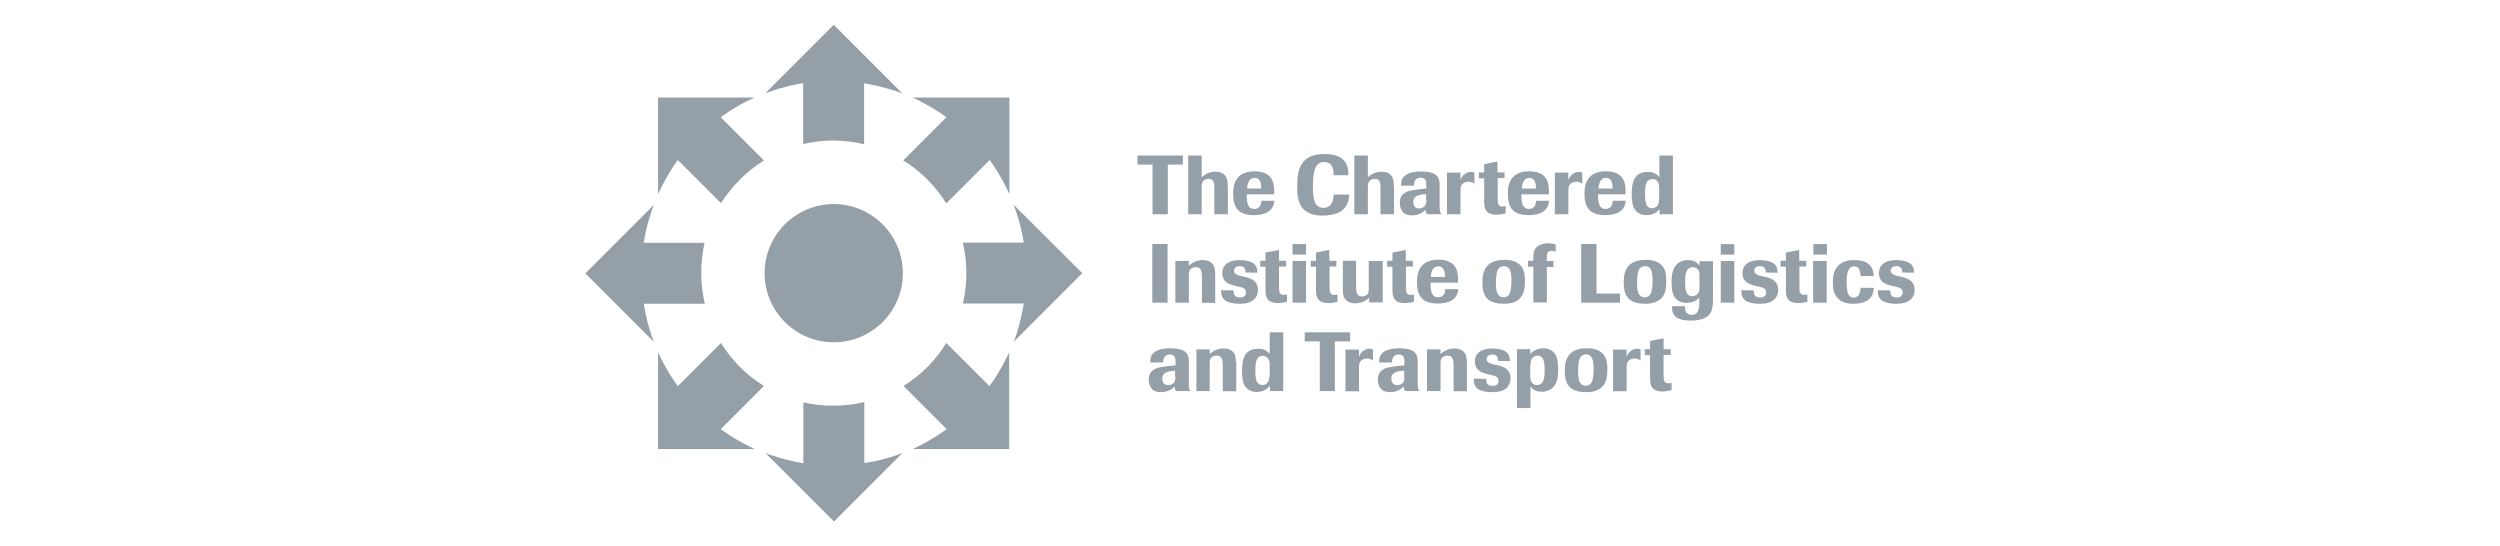
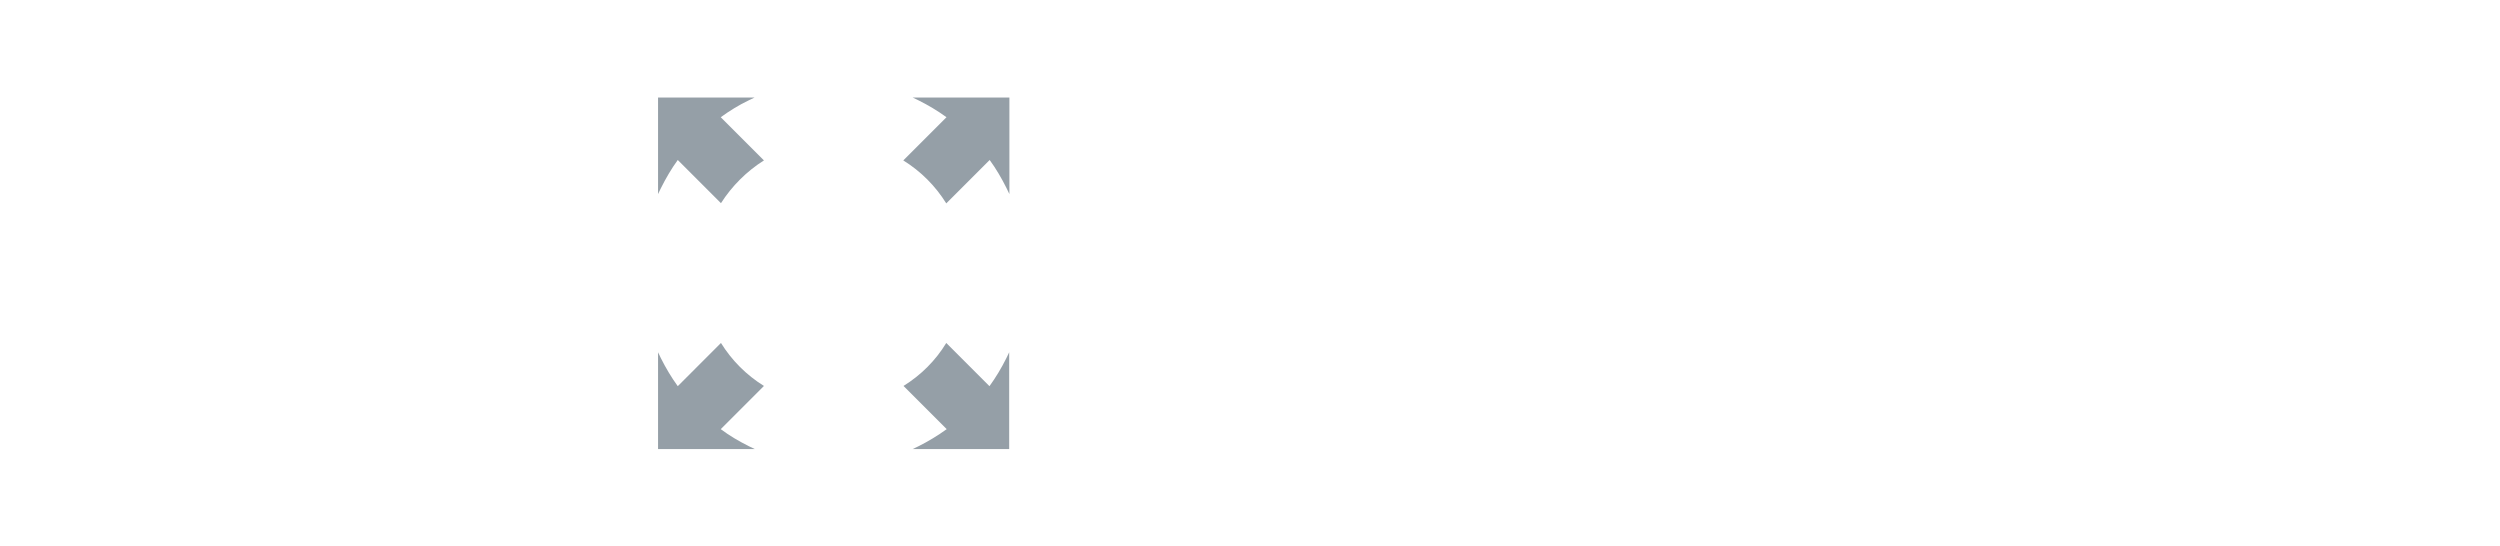
<svg xmlns="http://www.w3.org/2000/svg" width="151" height="33" viewBox="0 0 151 33" fill="none">
  <path d="M57.155 12.285C56.499 11.228 55.616 10.345 54.559 9.689L57.168 7.08C56.633 6.692 56.071 6.357 55.482 6.063L55.121 5.889H60.968V11.723L60.794 11.362C60.5 10.773 60.166 10.198 59.777 9.663L57.155 12.285ZM43.546 20.715L40.937 23.325C40.549 22.789 40.215 22.227 39.92 21.639L39.746 21.277V27.125H45.594L45.232 26.951C44.644 26.656 44.068 26.322 43.533 25.92L46.142 23.311C45.085 22.655 44.202 21.772 43.546 20.715ZM54.572 23.311L57.181 25.92C56.646 26.308 56.071 26.656 55.482 26.951L55.121 27.125H60.955V21.277L60.781 21.639C60.487 22.227 60.152 22.789 59.764 23.325L57.155 20.715C56.513 21.772 55.629 22.655 54.572 23.311ZM46.142 9.689L43.533 7.08C44.068 6.692 44.63 6.344 45.219 6.063L45.58 5.889H39.746V11.723L39.92 11.362C40.215 10.773 40.549 10.198 40.937 9.663L43.546 12.272C44.202 11.242 45.099 10.345 46.142 9.689Z" fill="#959FA7" />
-   <path d="M70.522 12.941H69.612V9.943H68.703V9.395H71.446V9.943H70.536V12.941H70.522ZM74.149 11.228C74.149 10.96 74.135 10.599 73.774 10.438C73.653 10.385 73.52 10.371 73.413 10.371C72.971 10.371 72.703 10.599 72.583 10.706V9.395H71.767V12.941H72.583V11.241C72.596 11.107 72.596 10.934 72.811 10.84C72.864 10.826 72.918 10.8 72.998 10.8C73.346 10.8 73.346 11.121 73.346 11.375V12.941H74.162V11.228H74.149ZM75.326 11.389C75.34 11.241 75.366 10.746 75.781 10.746C76.156 10.746 76.183 11.161 76.183 11.389H75.326ZM76.183 12.138C76.183 12.218 76.169 12.392 76.062 12.499C75.995 12.566 75.888 12.62 75.754 12.62C75.313 12.62 75.299 12.111 75.299 11.736H76.959C76.959 11.616 76.972 11.415 76.932 11.174C76.865 10.853 76.745 10.586 76.316 10.425C76.142 10.371 75.955 10.345 75.781 10.345C74.483 10.345 74.483 11.375 74.483 11.71C74.483 11.91 74.483 12.419 74.818 12.727C74.992 12.887 75.299 12.994 75.741 12.994C75.942 12.994 76.33 12.967 76.597 12.793C76.918 12.579 76.959 12.272 76.972 12.124H76.183V12.138ZM80.558 11.75C80.545 11.991 80.491 12.553 79.942 12.553C79.367 12.553 79.3 11.964 79.3 11.268C79.3 10.398 79.407 9.783 79.983 9.783C80.424 9.783 80.558 10.131 80.545 10.586H81.441C81.441 10.198 81.428 9.301 80.009 9.301C78.604 9.301 78.35 10.171 78.35 11.214C78.35 11.576 78.35 12.205 78.685 12.579C79.046 13.021 79.702 13.021 79.876 13.021C80.277 13.021 80.665 12.954 80.959 12.78C81.454 12.472 81.481 11.977 81.495 11.75H80.558ZM84.184 11.228C84.184 10.96 84.171 10.599 83.81 10.438C83.689 10.385 83.555 10.371 83.448 10.371C83.007 10.371 82.739 10.599 82.619 10.706V9.395H81.802V12.941H82.619V11.241C82.632 11.107 82.632 10.934 82.846 10.84C82.9 10.826 82.953 10.8 83.034 10.8C83.381 10.8 83.381 11.121 83.381 11.375V12.941H84.198V11.228H84.184ZM86.151 12.084C86.151 12.205 86.151 12.365 86.017 12.486C85.91 12.579 85.777 12.593 85.71 12.593C85.562 12.593 85.442 12.539 85.388 12.365C85.375 12.312 85.362 12.258 85.362 12.205C85.362 11.937 85.536 11.83 85.736 11.777C85.83 11.75 85.897 11.75 86.138 11.723V12.084H86.151ZM86.151 11.389L85.75 11.429C85.308 11.482 85.041 11.522 84.853 11.643C84.546 11.843 84.546 12.151 84.546 12.245C84.546 12.486 84.626 12.673 84.719 12.793C84.853 12.954 85.067 13.008 85.281 13.008C85.777 13.008 86.031 12.74 86.111 12.66C86.111 12.927 86.191 12.954 86.392 12.941H87.061V12.914C87.021 12.887 86.994 12.86 86.981 12.753C86.954 12.66 86.954 12.566 86.954 12.432V11.228C86.954 11.027 86.954 10.76 86.74 10.572C86.62 10.479 86.459 10.425 86.312 10.398C86.151 10.371 86.004 10.358 85.857 10.358C85.402 10.358 84.907 10.438 84.706 10.786C84.626 10.934 84.626 11.094 84.626 11.214H85.402C85.402 11.121 85.415 10.974 85.496 10.867C85.536 10.813 85.629 10.733 85.803 10.733C85.844 10.733 86.017 10.733 86.098 10.867C86.138 10.947 86.151 11.054 86.151 11.174V11.389ZM88.212 11.522C88.212 11.362 88.212 11.148 88.453 11.027C88.546 10.987 88.64 10.974 88.68 10.974C88.841 10.974 88.975 11.041 89.055 11.094V10.425C88.988 10.398 88.934 10.385 88.841 10.385C88.68 10.385 88.533 10.452 88.399 10.572C88.292 10.679 88.252 10.773 88.212 10.88V10.425H87.396V12.941H88.212V11.522ZM90.875 10.773V10.412H90.447V9.756L89.644 9.917V10.412H89.323V10.773H89.644V12.071C89.644 12.472 89.63 12.967 90.393 12.967C90.634 12.967 90.821 12.914 90.942 12.887V12.446C90.888 12.459 90.821 12.472 90.741 12.472C90.46 12.472 90.46 12.245 90.46 11.964V10.76H90.875V10.773ZM91.918 11.389C91.932 11.241 91.959 10.746 92.373 10.746C92.748 10.746 92.775 11.161 92.775 11.389H91.918ZM92.775 12.138C92.775 12.218 92.761 12.392 92.654 12.499C92.588 12.566 92.48 12.62 92.347 12.62C91.905 12.62 91.892 12.111 91.892 11.736H93.551C93.551 11.616 93.564 11.415 93.524 11.174C93.457 10.853 93.337 10.586 92.909 10.425C92.735 10.371 92.547 10.345 92.373 10.345C91.075 10.345 91.075 11.375 91.075 11.71C91.075 11.91 91.075 12.419 91.41 12.727C91.584 12.887 91.892 12.994 92.333 12.994C92.534 12.994 92.922 12.967 93.19 12.793C93.511 12.579 93.551 12.272 93.564 12.124H92.775V12.138ZM94.728 11.522C94.728 11.362 94.728 11.148 94.969 11.027C95.076 10.987 95.157 10.974 95.197 10.974C95.357 10.974 95.491 11.041 95.571 11.094V10.425C95.504 10.398 95.451 10.385 95.357 10.385C95.197 10.385 95.049 10.452 94.916 10.572C94.809 10.679 94.769 10.773 94.728 10.88V10.425H93.912V12.941H94.728V11.522ZM96.548 11.389C96.562 11.241 96.588 10.746 97.003 10.746C97.378 10.746 97.405 11.161 97.405 11.389H96.548ZM97.405 12.138C97.405 12.218 97.391 12.392 97.284 12.499C97.217 12.566 97.11 12.62 96.976 12.62C96.535 12.62 96.521 12.111 96.521 11.736H98.181C98.181 11.616 98.194 11.415 98.154 11.174C98.087 10.853 97.967 10.586 97.538 10.425C97.364 10.371 97.177 10.345 97.003 10.345C95.705 10.345 95.705 11.375 95.705 11.71C95.705 11.91 95.705 12.419 96.04 12.727C96.214 12.887 96.521 12.994 96.963 12.994C97.164 12.994 97.552 12.967 97.819 12.793C98.141 12.579 98.181 12.272 98.194 12.124H97.405V12.138ZM100.215 11.95C100.215 12.098 100.201 12.272 100.134 12.392C100.067 12.499 99.934 12.579 99.786 12.579C99.479 12.579 99.412 12.285 99.398 12.205C99.358 12.017 99.358 11.75 99.358 11.683C99.358 11.027 99.505 10.907 99.639 10.853C99.693 10.826 99.746 10.813 99.813 10.813C100.067 10.813 100.215 11.027 100.215 11.322V11.95ZM101.031 9.395H100.228V10.693C100.067 10.532 99.92 10.385 99.532 10.385C99.372 10.385 99.224 10.412 99.091 10.465C98.729 10.626 98.555 10.96 98.555 11.723C98.555 11.87 98.555 12.017 98.582 12.165C98.609 12.365 98.662 12.727 99.05 12.914C99.198 12.994 99.358 12.994 99.452 12.994C99.626 12.994 99.826 12.954 99.974 12.86C100.081 12.793 100.161 12.727 100.241 12.633V12.941H101.044V9.395H101.031ZM70.522 14.734H69.599V18.28H70.522V14.734ZM73.386 16.513C73.386 16.326 73.386 16.099 73.225 15.925C73.158 15.844 72.984 15.71 72.65 15.71C72.249 15.71 71.994 15.884 71.807 16.045V15.764H70.991V18.28H71.807V16.58C71.807 16.447 71.82 16.273 72.034 16.179C72.075 16.152 72.155 16.139 72.235 16.139C72.543 16.139 72.57 16.393 72.583 16.487C72.596 16.567 72.596 16.647 72.596 16.754V18.293H73.399V16.513H73.386ZM74.844 17.316C75.058 17.37 75.259 17.423 75.259 17.664C75.259 17.811 75.165 17.972 74.911 17.972C74.764 17.972 74.657 17.918 74.603 17.878C74.51 17.771 74.51 17.624 74.51 17.544L73.76 17.53C73.76 17.651 73.734 17.972 74.041 18.173C74.149 18.239 74.282 18.28 74.403 18.306C74.55 18.333 74.711 18.347 74.858 18.347C75.366 18.347 75.714 18.226 75.888 17.905C75.955 17.785 75.982 17.637 75.982 17.504C75.982 17.343 75.942 17.116 75.728 16.942C75.58 16.821 75.366 16.768 75.165 16.714L74.965 16.674C74.737 16.607 74.537 16.553 74.537 16.353C74.537 16.206 74.657 16.072 74.885 16.072C75.219 16.072 75.232 16.339 75.232 16.46L75.942 16.473C75.942 16.313 75.942 16.058 75.674 15.884C75.567 15.818 75.447 15.777 75.313 15.751C75.165 15.724 75.032 15.71 74.885 15.71C74.523 15.71 74.122 15.791 73.921 16.112C73.854 16.232 73.827 16.38 73.827 16.513C73.827 16.661 73.868 16.861 74.041 17.022C74.202 17.156 74.403 17.209 74.603 17.263L74.844 17.316ZM77.681 16.112V15.751H77.253V15.095L76.437 15.256V15.751H76.116V16.112H76.437V17.41C76.437 17.811 76.423 18.306 77.186 18.306C77.427 18.306 77.614 18.253 77.735 18.226V17.785C77.681 17.798 77.614 17.811 77.534 17.811C77.253 17.811 77.253 17.584 77.253 17.303V16.099H77.681V16.112ZM78.885 15.764H78.069V18.28H78.885V15.764ZM78.885 14.747H78.069V15.376H78.885V14.747ZM80.719 16.112V15.751H80.29V15.095L79.487 15.256V15.751H79.166V16.112H79.487V17.41C79.487 17.811 79.474 18.306 80.237 18.306C80.478 18.306 80.665 18.253 80.785 18.226V17.785C80.732 17.798 80.665 17.811 80.585 17.811C80.304 17.811 80.304 17.584 80.304 17.303V16.099H80.719V16.112ZM83.488 15.764H82.672V17.463C82.672 17.557 82.672 17.677 82.592 17.771C82.525 17.852 82.391 17.905 82.271 17.905C81.909 17.905 81.909 17.57 81.909 17.276V15.751H81.107V17.477C81.107 17.744 81.12 18.092 81.495 18.253C81.588 18.293 81.695 18.32 81.856 18.32C82.324 18.32 82.605 18.066 82.699 17.985V18.266H83.515V15.764H83.488ZM85.335 16.112V15.751H84.907V15.095L84.104 15.256V15.751H83.783V16.112H84.104V17.41C84.104 17.811 84.091 18.306 84.853 18.306C85.094 18.306 85.281 18.253 85.402 18.226V17.785C85.348 17.798 85.281 17.811 85.201 17.811C84.92 17.811 84.92 17.584 84.92 17.303V16.099H85.335V16.112ZM86.419 16.727C86.432 16.58 86.459 16.085 86.874 16.085C87.249 16.085 87.275 16.5 87.275 16.727H86.419ZM87.289 17.477C87.289 17.557 87.275 17.731 87.168 17.838C87.101 17.905 86.994 17.959 86.86 17.959C86.419 17.959 86.406 17.45 86.406 17.075H88.065C88.065 16.955 88.078 16.754 88.038 16.513C87.971 16.192 87.851 15.925 87.422 15.764C87.249 15.71 87.061 15.684 86.887 15.684C85.589 15.684 85.589 16.714 85.589 17.049C85.589 17.249 85.589 17.758 85.924 18.066C86.098 18.226 86.406 18.333 86.847 18.333C87.048 18.333 87.436 18.306 87.703 18.133C88.025 17.918 88.065 17.611 88.078 17.463H87.289V17.477ZM91.276 16.634C91.29 16.741 91.29 16.848 91.29 16.968C91.29 17.116 91.29 17.249 91.263 17.383C91.249 17.517 91.223 17.798 91.008 17.918C90.942 17.945 90.875 17.959 90.821 17.959C90.42 17.959 90.38 17.53 90.366 17.383C90.353 17.263 90.353 17.156 90.353 17.035C90.353 16.942 90.353 16.794 90.38 16.634C90.393 16.5 90.42 16.246 90.634 16.125C90.701 16.085 90.768 16.072 90.848 16.072C91.223 16.085 91.263 16.487 91.276 16.634ZM91.825 17.999C92.106 17.691 92.106 17.223 92.106 16.982C92.106 16.754 92.106 16.339 91.865 16.058C91.557 15.697 91.035 15.697 90.888 15.697C90.714 15.697 90.219 15.697 89.898 15.992C89.537 16.313 89.537 16.821 89.537 17.089C89.537 17.584 89.644 18.106 90.273 18.28C90.447 18.333 90.647 18.347 90.821 18.347C90.995 18.347 91.517 18.347 91.825 17.999ZM93.43 16.125H93.832V15.764H93.43V15.59C93.43 15.389 93.43 15.256 93.578 15.175C93.644 15.149 93.698 15.149 93.725 15.149C93.832 15.149 93.925 15.189 93.966 15.202V14.774C93.912 14.747 93.778 14.694 93.511 14.694C93.257 14.694 92.989 14.761 92.802 14.934C92.614 15.135 92.614 15.376 92.614 15.577V15.751H92.293V16.112H92.614V18.266H93.43V16.125ZM97.846 17.731H96.428V14.734H95.504V18.28H97.846V17.731ZM99.8 16.634C99.813 16.741 99.813 16.848 99.813 16.968C99.813 17.116 99.813 17.249 99.786 17.383C99.773 17.517 99.746 17.798 99.532 17.918C99.465 17.945 99.412 17.959 99.345 17.959C98.943 17.959 98.903 17.53 98.89 17.383C98.876 17.263 98.876 17.156 98.876 17.035C98.876 16.942 98.876 16.794 98.903 16.634C98.917 16.5 98.943 16.246 99.157 16.125C99.224 16.085 99.291 16.072 99.372 16.072C99.76 16.085 99.786 16.487 99.8 16.634ZM100.362 17.999C100.643 17.691 100.643 17.223 100.643 16.982C100.643 16.754 100.643 16.339 100.402 16.058C100.094 15.697 99.572 15.697 99.425 15.697C99.251 15.697 98.756 15.697 98.435 15.992C98.074 16.313 98.074 16.821 98.074 17.089C98.074 17.584 98.181 18.106 98.81 18.28C98.997 18.333 99.184 18.347 99.358 18.347C99.519 18.347 100.041 18.347 100.362 17.999ZM102.65 17.37C102.65 17.49 102.637 17.611 102.556 17.718C102.476 17.825 102.356 17.892 102.208 17.892C101.82 17.892 101.78 17.45 101.78 17.022C101.78 16.727 101.78 16.139 102.248 16.139C102.409 16.139 102.516 16.232 102.57 16.299C102.637 16.393 102.65 16.5 102.65 16.661V17.37ZM102.65 15.764V16.045C102.57 15.938 102.396 15.71 101.967 15.71C101.78 15.71 101.432 15.737 101.191 16.072C100.977 16.366 100.964 16.768 100.964 17.062C100.964 17.704 101.098 18.025 101.432 18.199C101.593 18.28 101.753 18.293 101.874 18.293C102.075 18.293 102.275 18.239 102.422 18.159C102.516 18.092 102.57 18.039 102.637 17.972V18.293C102.637 18.48 102.623 18.668 102.543 18.815C102.422 19.016 102.235 19.016 102.168 19.016C102.021 19.016 101.874 18.949 101.807 18.788C101.78 18.721 101.78 18.668 101.767 18.494H100.991C100.991 18.668 100.977 18.922 101.205 19.123C101.365 19.27 101.673 19.363 102.128 19.363C102.369 19.363 102.57 19.337 102.757 19.283C103.413 19.096 103.466 18.641 103.466 18.012V15.777H102.65V15.764ZM104.751 15.764H103.934V18.28H104.751V15.764ZM104.751 14.747H103.934V15.376H104.751V14.747ZM106.263 17.316C106.477 17.37 106.678 17.423 106.678 17.664C106.678 17.811 106.584 17.972 106.33 17.972C106.182 17.972 106.075 17.918 106.022 17.878C105.928 17.771 105.928 17.624 105.928 17.544L105.179 17.53C105.179 17.651 105.152 17.972 105.46 18.173C105.567 18.239 105.701 18.28 105.821 18.306C105.968 18.333 106.116 18.347 106.276 18.347C106.785 18.347 107.133 18.226 107.306 17.905C107.373 17.785 107.4 17.637 107.4 17.504C107.4 17.343 107.36 17.116 107.146 16.942C106.999 16.821 106.785 16.768 106.584 16.714L106.383 16.674C106.156 16.607 105.955 16.553 105.955 16.353C105.955 16.206 106.075 16.072 106.303 16.072C106.637 16.072 106.651 16.339 106.651 16.46L107.36 16.473C107.36 16.313 107.36 16.058 107.092 15.884C106.985 15.818 106.865 15.777 106.731 15.751C106.584 15.724 106.45 15.71 106.303 15.71C105.942 15.71 105.54 15.791 105.339 16.112C105.273 16.232 105.246 16.38 105.246 16.513C105.246 16.661 105.286 16.861 105.46 17.022C105.62 17.156 105.821 17.209 106.022 17.263L106.263 17.316ZM109.099 16.112V15.751H108.671V15.095L107.868 15.256V15.751H107.547V16.112H107.868V17.41C107.868 17.811 107.855 18.306 108.618 18.306C108.859 18.306 109.046 18.253 109.166 18.226V17.785C109.113 17.798 109.046 17.811 108.966 17.811C108.685 17.811 108.685 17.584 108.685 17.303V16.099H109.099V16.112ZM110.331 15.764H109.514V18.28H110.331V15.764ZM110.344 14.747H109.528V15.376H110.344V14.747ZM112.378 17.383C112.364 17.611 112.311 17.744 112.271 17.811C112.204 17.905 112.097 17.972 111.963 17.972C111.816 17.972 111.722 17.892 111.669 17.825C111.548 17.651 111.535 17.209 111.535 17.049C111.535 16.433 111.655 16.085 111.99 16.085C112.284 16.085 112.364 16.353 112.378 16.674H113.167C113.167 16.513 113.154 16.166 112.833 15.925C112.699 15.818 112.471 15.71 112.003 15.71C111.802 15.71 111.347 15.724 111.04 16.032C110.705 16.366 110.705 16.834 110.705 17.035C110.705 17.316 110.705 17.744 111.04 18.052C111.334 18.333 111.722 18.347 111.95 18.347C112.378 18.347 112.873 18.253 113.087 17.811C113.167 17.637 113.167 17.463 113.181 17.383H112.378ZM114.505 17.316C114.719 17.37 114.92 17.423 114.92 17.664C114.92 17.811 114.827 17.972 114.572 17.972C114.425 17.972 114.318 17.918 114.265 17.878C114.171 17.771 114.171 17.624 114.171 17.544L113.422 17.53C113.422 17.651 113.395 17.972 113.703 18.173C113.81 18.239 113.943 18.28 114.064 18.306C114.211 18.333 114.372 18.347 114.519 18.347C115.027 18.347 115.375 18.226 115.549 17.905C115.616 17.785 115.643 17.637 115.643 17.504C115.643 17.343 115.603 17.116 115.389 16.942C115.241 16.821 115.027 16.768 114.827 16.714L114.626 16.674C114.398 16.607 114.198 16.553 114.198 16.353C114.198 16.206 114.318 16.072 114.546 16.072C114.88 16.072 114.893 16.339 114.893 16.46L115.603 16.473C115.603 16.313 115.603 16.058 115.335 15.884C115.228 15.818 115.108 15.777 114.974 15.751C114.827 15.724 114.693 15.71 114.546 15.71C114.184 15.71 113.783 15.791 113.582 16.112C113.515 16.232 113.488 16.38 113.488 16.513C113.488 16.661 113.529 16.861 113.703 17.022C113.863 17.156 114.064 17.209 114.265 17.263L114.505 17.316ZM70.991 22.762C70.991 22.883 70.991 23.043 70.857 23.164C70.75 23.257 70.616 23.257 70.549 23.257C70.402 23.257 70.281 23.204 70.228 23.03C70.215 22.976 70.201 22.923 70.201 22.869C70.201 22.602 70.375 22.495 70.576 22.441C70.669 22.414 70.736 22.414 70.977 22.388V22.762H70.991ZM70.991 22.067L70.589 22.107C70.148 22.16 69.88 22.2 69.693 22.321C69.385 22.521 69.385 22.829 69.385 22.923C69.385 23.164 69.465 23.351 69.559 23.471C69.693 23.632 69.907 23.686 70.121 23.686C70.616 23.686 70.87 23.418 70.951 23.338C70.951 23.605 71.031 23.632 71.231 23.619H71.901V23.592C71.86 23.565 71.834 23.538 71.82 23.431C71.807 23.338 71.807 23.244 71.807 23.11V21.906C71.807 21.705 71.807 21.438 71.593 21.25C71.472 21.157 71.312 21.103 71.165 21.076C71.004 21.049 70.857 21.036 70.71 21.036C70.255 21.036 69.76 21.116 69.559 21.464C69.479 21.611 69.479 21.772 69.479 21.892H70.255C70.255 21.799 70.268 21.652 70.348 21.545C70.388 21.491 70.482 21.411 70.656 21.411C70.696 21.411 70.87 21.411 70.951 21.545C70.991 21.625 71.004 21.732 71.004 21.852V22.067H70.991ZM74.644 21.852C74.644 21.678 74.644 21.438 74.483 21.264C74.416 21.183 74.242 21.049 73.908 21.049C73.506 21.049 73.252 21.224 73.065 21.384V21.103H72.262V23.619H73.065V21.919C73.065 21.785 73.078 21.611 73.292 21.518C73.332 21.491 73.413 21.478 73.493 21.478C73.801 21.478 73.827 21.745 73.841 21.826C73.854 21.906 73.854 21.986 73.854 22.093V23.632H74.67V21.852H74.644ZM76.677 22.628C76.677 22.776 76.664 22.95 76.597 23.07C76.53 23.177 76.397 23.257 76.249 23.257C75.942 23.257 75.875 22.963 75.861 22.883C75.821 22.695 75.821 22.428 75.821 22.361C75.821 21.705 75.968 21.585 76.102 21.531C76.156 21.505 76.209 21.491 76.276 21.491C76.53 21.491 76.691 21.705 76.691 22V22.628H76.677ZM77.494 20.073H76.691V21.371C76.53 21.21 76.383 21.063 75.995 21.063C75.835 21.063 75.687 21.09 75.554 21.143C75.192 21.304 75.018 21.638 75.018 22.401C75.018 22.548 75.018 22.695 75.045 22.843C75.072 23.043 75.125 23.404 75.513 23.592C75.661 23.672 75.821 23.672 75.915 23.672C76.089 23.672 76.29 23.632 76.437 23.538C76.544 23.471 76.624 23.391 76.704 23.311V23.619H77.507V20.073H77.494ZM80.638 20.621H81.548V20.073H78.805V20.621H79.715V23.619H80.625V20.621H80.638ZM82.083 22.2C82.083 22.04 82.083 21.826 82.324 21.705C82.418 21.665 82.512 21.652 82.552 21.652C82.712 21.652 82.846 21.719 82.926 21.772V21.103C82.859 21.076 82.806 21.063 82.712 21.063C82.552 21.063 82.405 21.13 82.271 21.25C82.164 21.357 82.124 21.451 82.083 21.558V21.116H81.267V23.632H82.083V22.2ZM84.826 22.762C84.826 22.883 84.826 23.043 84.693 23.164C84.586 23.257 84.452 23.257 84.385 23.257C84.238 23.257 84.117 23.204 84.064 23.03C84.05 22.976 84.037 22.923 84.037 22.869C84.037 22.602 84.211 22.495 84.412 22.441C84.505 22.414 84.572 22.414 84.813 22.388V22.762H84.826ZM84.826 22.067L84.425 22.107C83.984 22.16 83.716 22.2 83.529 22.321C83.221 22.521 83.221 22.829 83.221 22.923C83.221 23.164 83.301 23.351 83.395 23.471C83.529 23.632 83.743 23.686 83.957 23.686C84.452 23.686 84.706 23.418 84.786 23.338C84.786 23.605 84.867 23.632 85.067 23.619H85.736V23.592C85.696 23.565 85.669 23.538 85.656 23.431C85.629 23.338 85.629 23.244 85.629 23.11V21.906C85.629 21.705 85.629 21.438 85.415 21.25C85.295 21.157 85.134 21.103 84.987 21.076C84.826 21.049 84.679 21.036 84.532 21.036C84.077 21.036 83.582 21.116 83.381 21.464C83.301 21.611 83.301 21.772 83.301 21.892H84.077C84.077 21.799 84.091 21.652 84.171 21.545C84.211 21.491 84.305 21.411 84.479 21.411C84.519 21.411 84.693 21.411 84.773 21.545C84.813 21.625 84.826 21.732 84.826 21.852V22.067ZM88.587 21.852C88.587 21.678 88.587 21.438 88.426 21.264C88.359 21.183 88.185 21.049 87.851 21.049C87.449 21.049 87.195 21.224 87.008 21.384V21.103H86.191V23.619H87.008V21.919C87.008 21.785 87.021 21.611 87.235 21.518C87.275 21.491 87.356 21.478 87.436 21.478C87.744 21.478 87.77 21.745 87.784 21.826C87.797 21.906 87.797 21.986 87.797 22.093V23.632H88.6V21.852H88.587ZM90.099 22.655C90.313 22.709 90.513 22.762 90.513 23.003C90.513 23.15 90.42 23.311 90.165 23.311C90.018 23.311 89.911 23.257 89.858 23.217C89.764 23.11 89.764 22.963 89.764 22.883L89.015 22.869C89.015 22.99 88.988 23.324 89.296 23.512C89.403 23.578 89.537 23.619 89.657 23.645C89.804 23.672 89.951 23.686 90.112 23.686C90.621 23.686 90.968 23.565 91.142 23.244C91.209 23.123 91.236 22.976 91.236 22.843C91.236 22.682 91.196 22.454 90.982 22.281C90.835 22.16 90.621 22.107 90.42 22.053L90.219 22.013C89.992 21.946 89.791 21.892 89.791 21.692C89.791 21.545 89.911 21.411 90.139 21.411C90.473 21.411 90.487 21.678 90.487 21.799L91.196 21.812C91.196 21.652 91.196 21.397 90.928 21.224C90.821 21.157 90.701 21.116 90.567 21.09C90.42 21.063 90.286 21.049 90.139 21.049C89.778 21.049 89.376 21.13 89.175 21.451C89.108 21.571 89.082 21.719 89.082 21.852C89.082 22 89.122 22.2 89.296 22.361C89.456 22.495 89.657 22.548 89.858 22.602L90.099 22.655ZM92.44 22.093C92.44 21.933 92.454 21.772 92.521 21.665C92.588 21.571 92.708 21.478 92.868 21.478C93.176 21.478 93.243 21.772 93.257 21.852C93.297 22.026 93.297 22.281 93.297 22.374C93.297 23.03 93.15 23.15 93.016 23.217C92.962 23.244 92.909 23.257 92.828 23.257C92.574 23.257 92.427 23.03 92.427 22.749V22.093H92.44ZM91.637 24.649H92.44V23.351C92.534 23.471 92.695 23.659 93.123 23.659C93.243 23.659 93.404 23.645 93.564 23.565C94.033 23.338 94.113 22.856 94.113 22.334C94.113 21.839 94.046 21.585 93.952 21.424C93.752 21.09 93.417 21.036 93.216 21.036C93.029 21.036 92.855 21.076 92.695 21.17C92.561 21.237 92.494 21.317 92.427 21.397V21.09H91.624V24.649H91.637ZM96.24 21.973C96.254 22.08 96.254 22.2 96.254 22.307C96.254 22.454 96.254 22.588 96.227 22.722C96.214 22.856 96.187 23.137 95.973 23.257C95.906 23.284 95.852 23.297 95.785 23.297C95.384 23.297 95.344 22.869 95.331 22.722C95.317 22.602 95.317 22.495 95.317 22.374C95.317 22.267 95.317 22.133 95.344 21.959C95.357 21.826 95.384 21.571 95.598 21.451C95.665 21.411 95.732 21.397 95.812 21.397C96.187 21.424 96.227 21.826 96.24 21.973ZM96.802 23.338C97.083 23.03 97.083 22.562 97.083 22.321C97.083 22.093 97.083 21.678 96.843 21.397C96.535 21.036 96.013 21.036 95.866 21.036C95.692 21.036 95.197 21.036 94.876 21.331C94.514 21.652 94.514 22.16 94.514 22.428C94.514 22.923 94.621 23.445 95.25 23.619C95.438 23.672 95.625 23.686 95.799 23.686C95.959 23.686 96.481 23.686 96.802 23.338ZM98.248 22.2C98.248 22.04 98.248 21.826 98.488 21.705C98.582 21.665 98.676 21.652 98.716 21.652C98.876 21.652 99.01 21.719 99.091 21.772V21.103C99.024 21.076 98.97 21.063 98.876 21.063C98.716 21.063 98.569 21.13 98.435 21.25C98.328 21.357 98.288 21.451 98.248 21.558V21.116H97.431V23.632H98.248V22.2ZM100.91 21.451V21.09H100.482V20.434L99.666 20.595V21.09H99.345V21.451H99.666V22.749C99.666 23.15 99.653 23.645 100.415 23.645C100.656 23.645 100.843 23.592 100.964 23.565V23.124C100.91 23.137 100.843 23.15 100.763 23.15C100.482 23.15 100.482 22.923 100.482 22.642V21.438H100.91V21.451ZM52.191 8.712V5.033C52.846 5.14 53.488 5.3 54.117 5.501L54.492 5.635L50.357 1.5L46.223 5.635L46.597 5.501C47.213 5.287 47.868 5.126 48.511 5.019V8.699C49.099 8.565 49.715 8.485 50.344 8.485C50.986 8.498 51.602 8.565 52.191 8.712ZM48.524 24.301V27.981C47.868 27.874 47.226 27.713 46.611 27.499L46.236 27.365L50.371 31.5L54.505 27.365L54.131 27.499C53.502 27.713 52.859 27.874 52.204 27.967V24.288C51.615 24.422 51 24.502 50.371 24.502C49.728 24.515 49.113 24.435 48.524 24.301ZM42.556 14.667H38.877C38.983 14.011 39.144 13.369 39.358 12.753L39.492 12.379L35.357 16.513L39.492 20.648L39.358 20.273C39.144 19.645 38.983 19.002 38.89 18.347H42.57C42.436 17.758 42.355 17.142 42.355 16.513C42.355 15.871 42.422 15.256 42.556 14.667ZM58.158 18.333H61.838C61.731 18.989 61.571 19.631 61.37 20.26L61.236 20.635L65.371 16.5L61.223 12.365L61.356 12.74C61.571 13.355 61.731 14.011 61.838 14.653H58.158C58.439 15.871 58.439 17.129 58.158 18.333ZM54.532 16.5C54.532 14.198 52.659 12.325 50.357 12.325C48.056 12.325 46.182 14.198 46.182 16.5C46.182 18.802 48.056 20.675 50.357 20.675C52.659 20.675 54.532 18.815 54.532 16.5Z" fill="#959FA7" />
</svg>